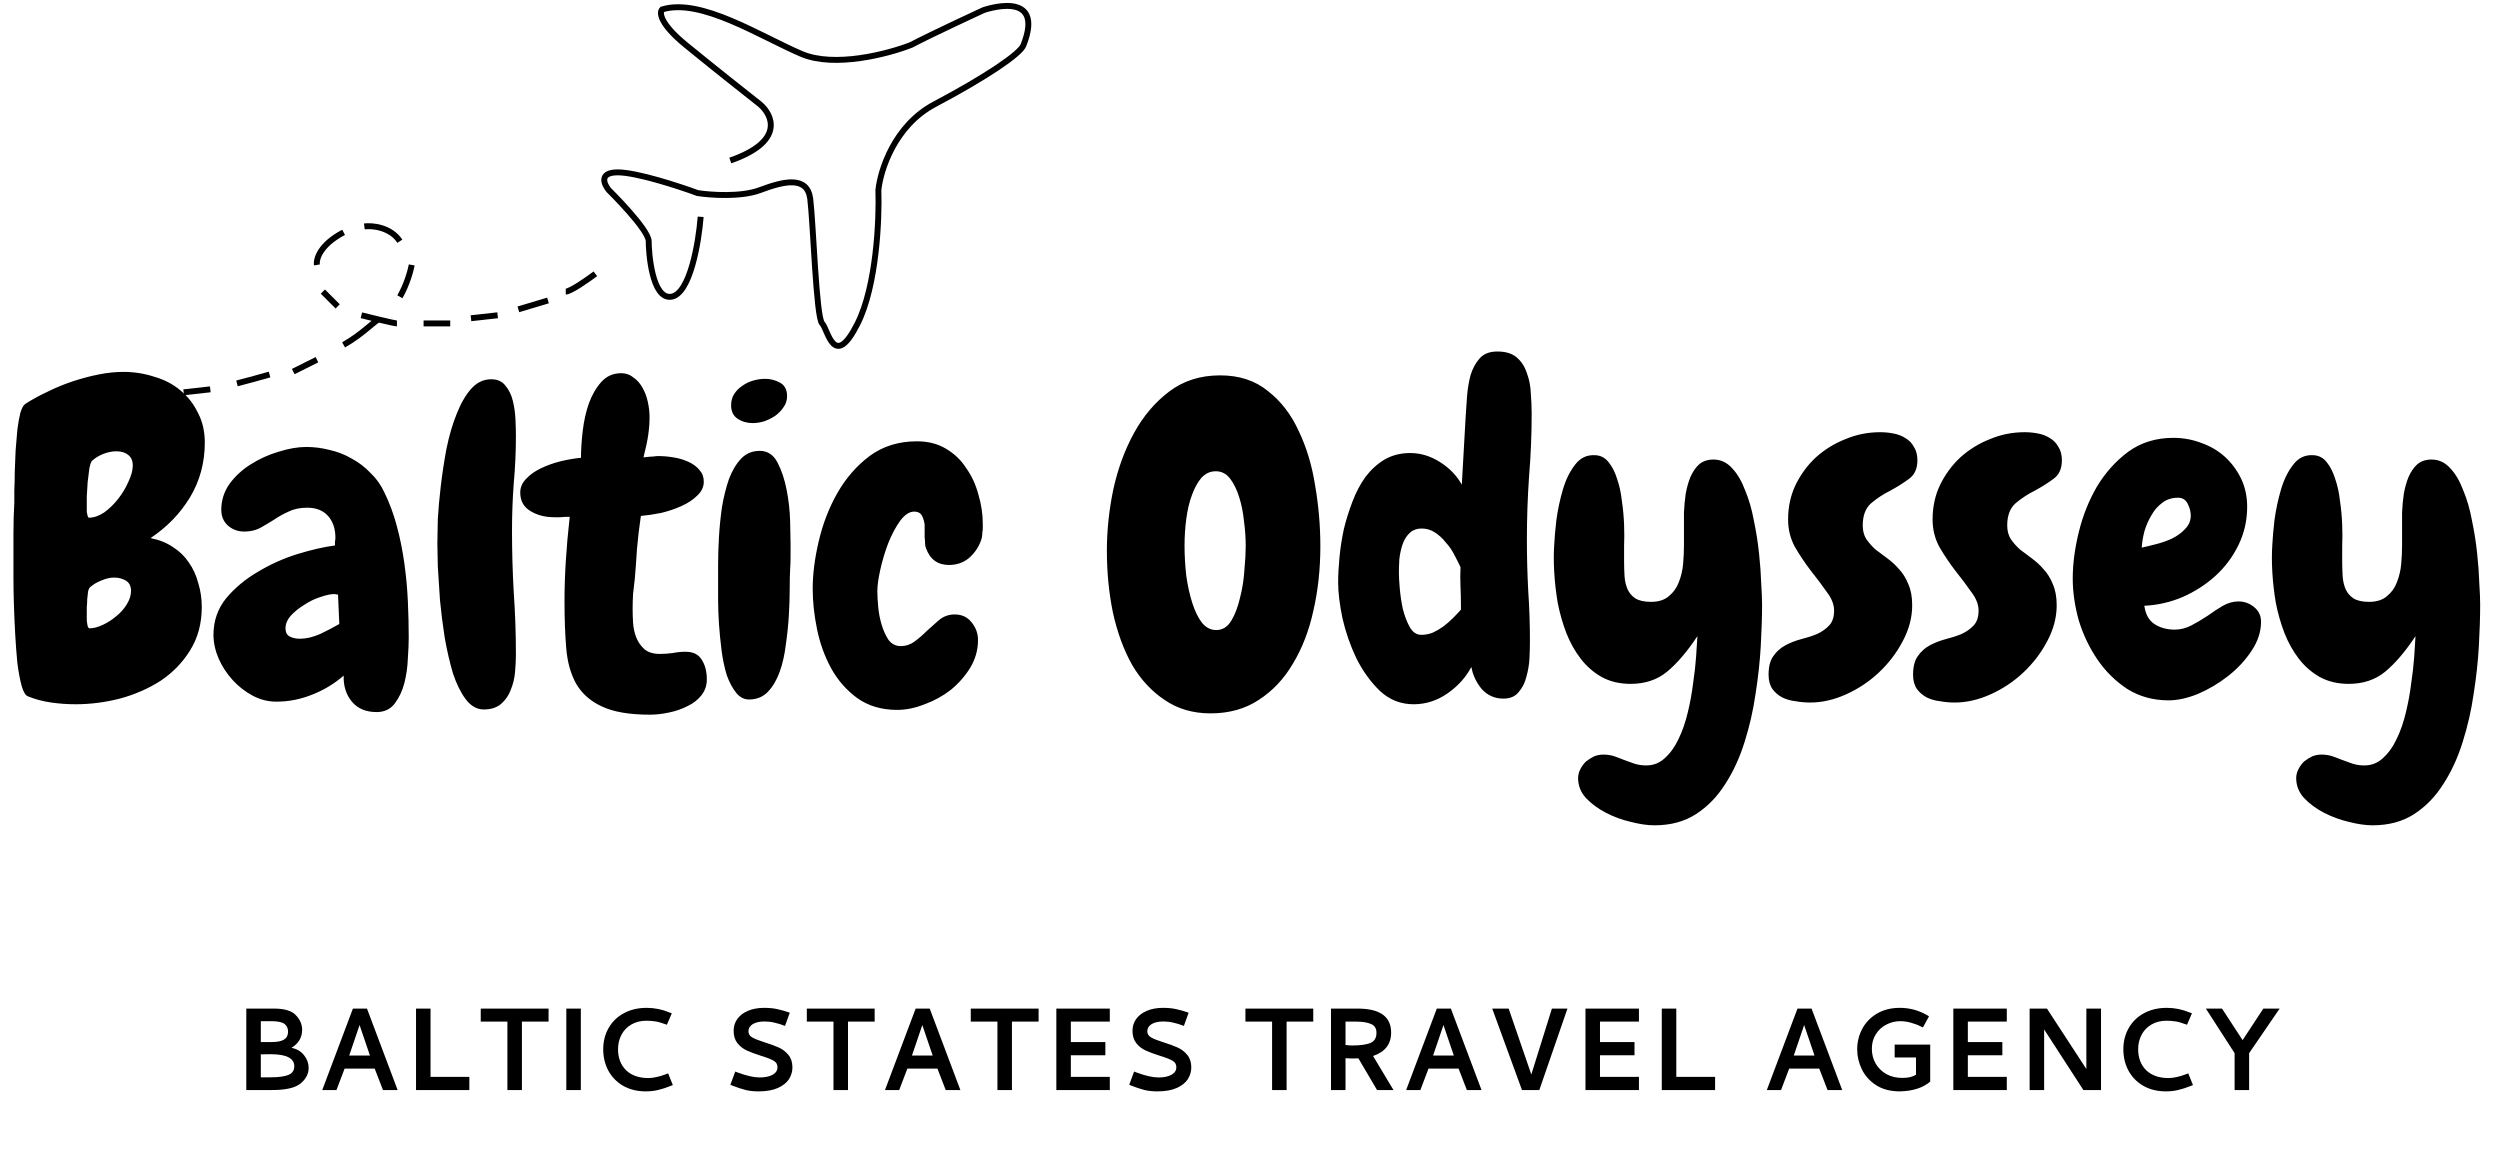
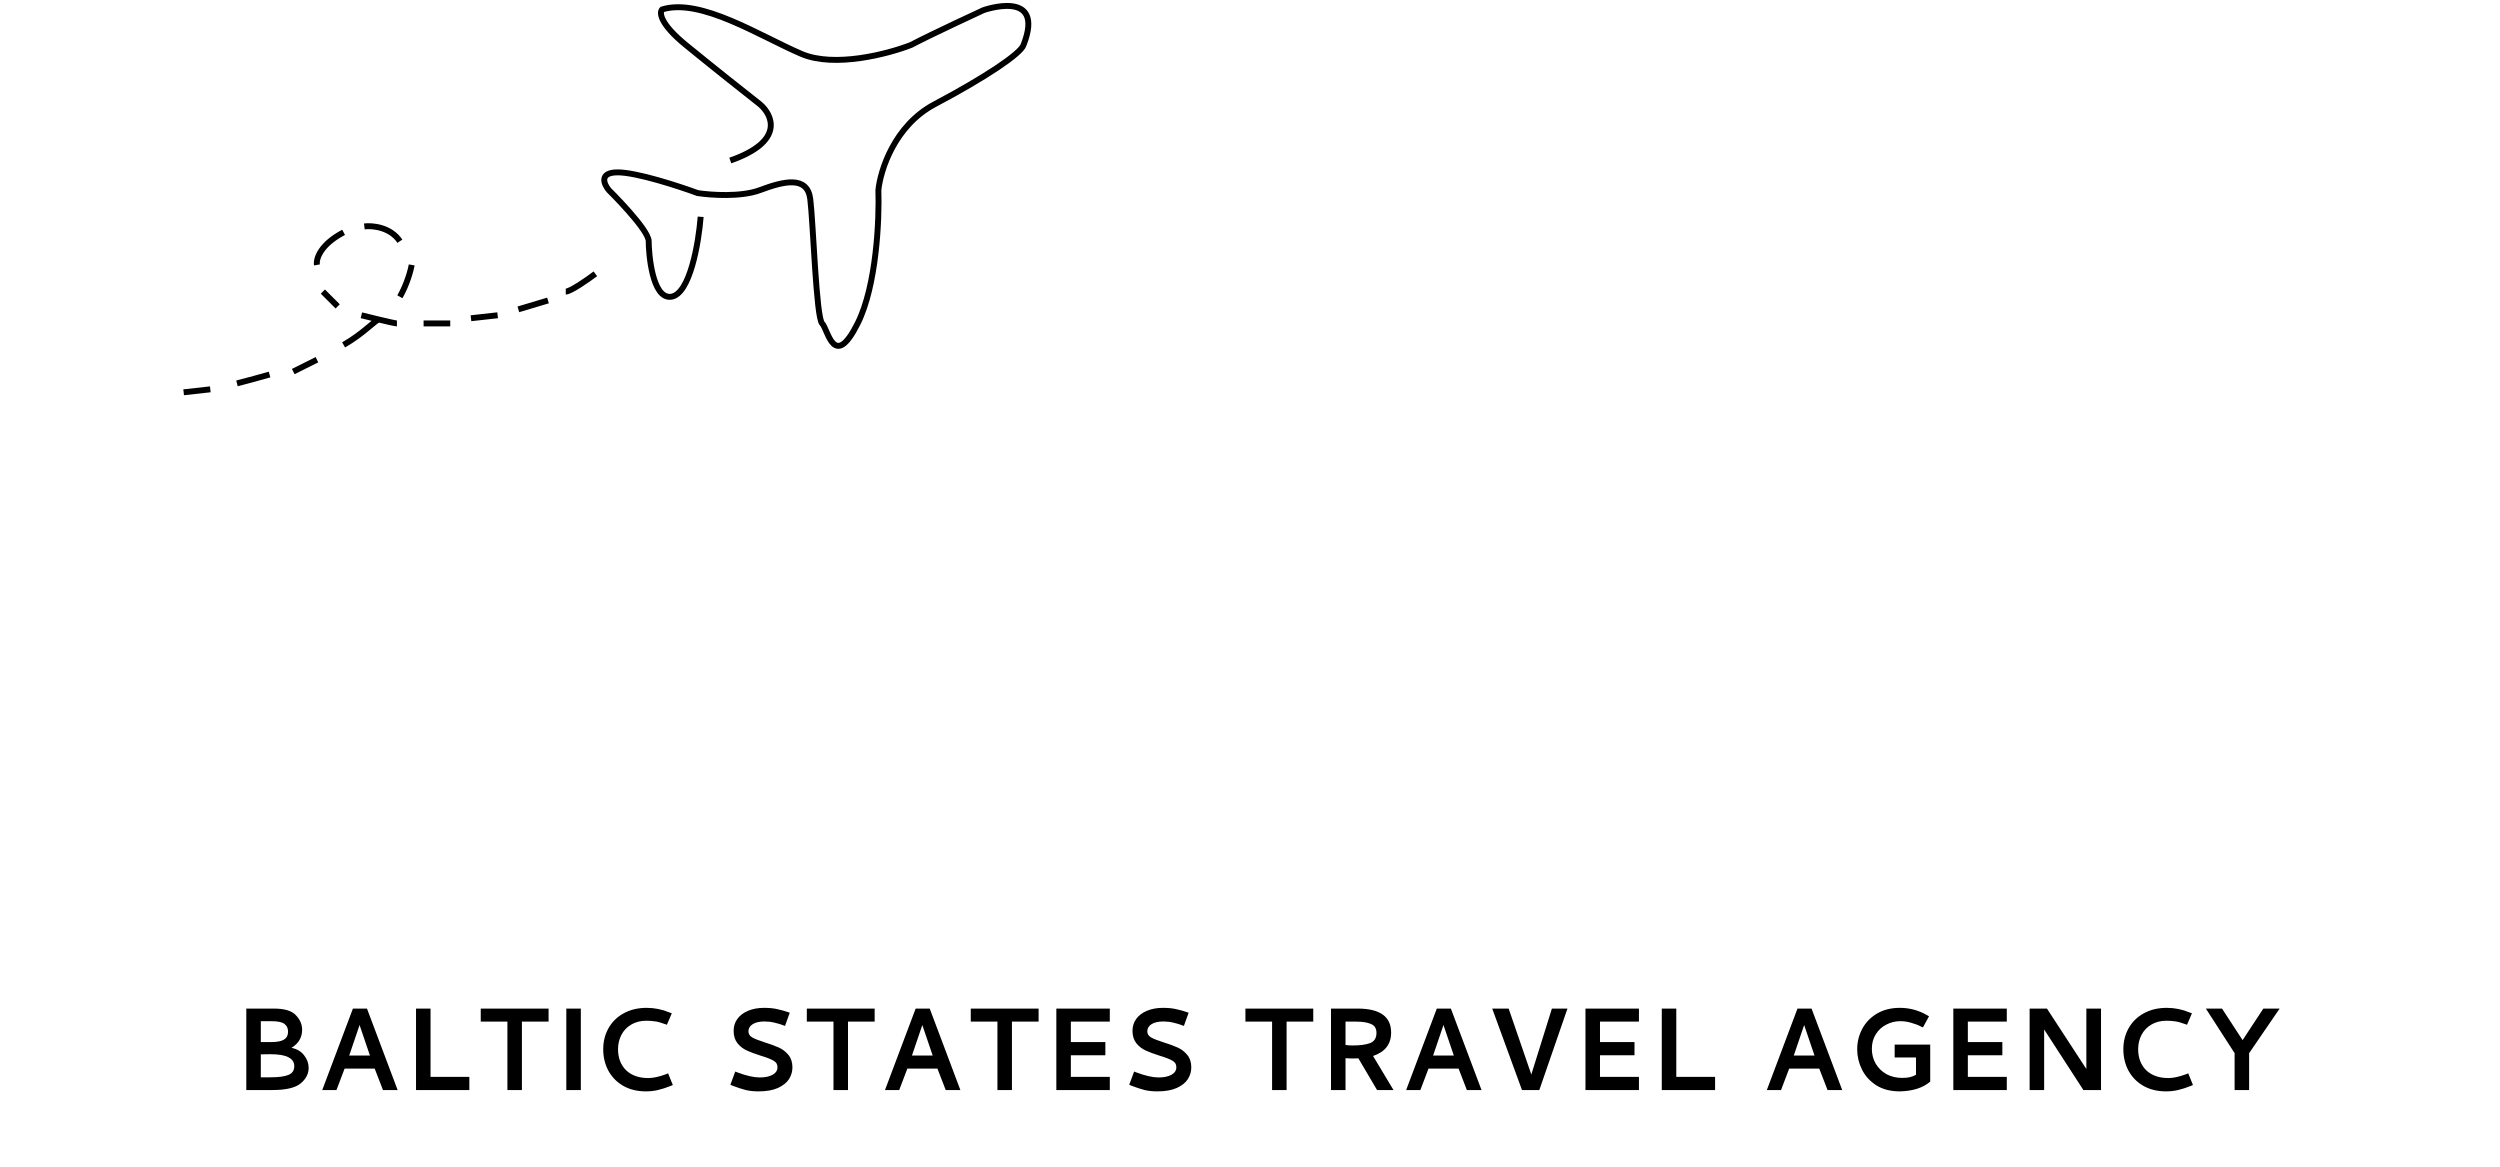
<svg xmlns="http://www.w3.org/2000/svg" width="422" height="197" viewBox="0 0 422 197" fill="none">
-   <path d="M34.57 74.714C34.57 78.083 33.74 81.159 32.08 83.942C30.42 86.677 28.198 88.972 25.415 90.827C26.88 91.12 28.149 91.633 29.224 92.365C30.298 93.049 31.177 93.903 31.86 94.929C32.593 95.954 33.13 97.126 33.472 98.444C33.862 99.714 34.058 101.057 34.058 102.473C34.058 105.256 33.398 107.697 32.08 109.797C30.811 111.848 29.15 113.557 27.1 114.924C25.049 116.242 22.754 117.243 20.215 117.927C17.725 118.562 15.234 118.879 12.744 118.879C11.377 118.879 10.01 118.781 8.643 118.586C7.275 118.391 5.981 118.049 4.761 117.561C4.321 117.414 3.955 116.828 3.662 115.803C3.369 114.729 3.125 113.435 2.93 111.921C2.783 110.407 2.661 108.771 2.563 107.014C2.466 105.256 2.393 103.571 2.344 101.96C2.295 100.349 2.271 98.933 2.271 97.712C2.271 96.491 2.271 95.637 2.271 95.148C2.271 93.439 2.271 91.731 2.271 90.022C2.271 88.264 2.319 86.53 2.417 84.821C2.417 84.382 2.417 83.698 2.417 82.77C2.466 81.843 2.49 80.817 2.49 79.694C2.539 78.522 2.588 77.302 2.637 76.032C2.734 74.763 2.832 73.591 2.93 72.517C3.076 71.394 3.247 70.441 3.442 69.66C3.687 68.879 3.955 68.391 4.248 68.195C5.371 67.463 6.616 66.779 7.983 66.144C9.351 65.461 10.767 64.875 12.231 64.387C13.696 63.898 15.161 63.508 16.626 63.215C18.091 62.922 19.482 62.775 20.801 62.775C22.607 62.775 24.341 63.044 26.001 63.581C27.71 64.069 29.175 64.826 30.395 65.852C31.665 66.877 32.666 68.147 33.398 69.66C34.18 71.125 34.57 72.81 34.57 74.714ZM22.412 78.596C22.412 77.766 22.144 77.155 21.606 76.765C21.118 76.374 20.459 76.179 19.629 76.179C18.945 76.179 18.213 76.325 17.432 76.618C16.699 76.911 16.064 77.302 15.527 77.79C15.381 77.936 15.234 78.352 15.088 79.035C14.99 79.719 14.893 80.5 14.795 81.379C14.746 82.209 14.697 83.015 14.648 83.796C14.648 84.528 14.648 85.017 14.648 85.261C14.648 85.358 14.648 85.529 14.648 85.773C14.648 85.969 14.648 86.189 14.648 86.433C14.697 86.677 14.746 86.897 14.795 87.092C14.844 87.287 14.917 87.385 15.015 87.385C15.845 87.385 16.699 87.092 17.578 86.506C18.457 85.871 19.238 85.114 19.922 84.235C20.654 83.308 21.24 82.331 21.68 81.306C22.168 80.28 22.412 79.377 22.412 78.596ZM22.119 99.763C22.119 98.933 21.826 98.347 21.24 98.005C20.654 97.663 19.995 97.492 19.263 97.492C18.579 97.492 17.847 97.663 17.065 98.005C16.333 98.298 15.723 98.664 15.234 99.103C15.088 99.201 14.966 99.445 14.868 99.836C14.819 100.227 14.771 100.666 14.722 101.154C14.722 101.594 14.697 102.033 14.648 102.473C14.648 102.863 14.648 103.132 14.648 103.278C14.648 103.376 14.648 103.571 14.648 103.864C14.648 104.157 14.648 104.475 14.648 104.816C14.697 105.109 14.746 105.402 14.795 105.695C14.893 105.939 14.99 106.062 15.088 106.062C15.771 106.062 16.528 105.866 17.358 105.476C18.189 105.085 18.945 104.597 19.629 104.011C20.361 103.425 20.947 102.766 21.387 102.033C21.875 101.252 22.119 100.495 22.119 99.763ZM68.994 107.673C68.994 108.552 68.945 109.699 68.848 111.115C68.799 112.531 68.603 113.923 68.262 115.29C67.92 116.608 67.383 117.756 66.65 118.732C65.918 119.709 64.893 120.197 63.574 120.197C61.768 120.197 60.376 119.611 59.399 118.439C58.423 117.268 57.959 115.803 58.008 114.045C56.445 115.412 54.663 116.486 52.661 117.268C50.708 118.049 48.706 118.439 46.655 118.439C45.239 118.439 43.897 118.098 42.627 117.414C41.357 116.73 40.234 115.852 39.258 114.777C38.281 113.703 37.5 112.507 36.914 111.188C36.328 109.821 36.035 108.479 36.035 107.16C36.035 104.816 36.743 102.766 38.159 101.008C39.624 99.25 41.406 97.761 43.506 96.54C45.605 95.27 47.827 94.269 50.171 93.537C52.563 92.805 54.688 92.316 56.543 92.072C56.543 91.828 56.543 91.608 56.543 91.413C56.592 91.218 56.616 90.998 56.616 90.754C56.616 89.24 56.201 88.019 55.371 87.092C54.541 86.164 53.369 85.7 51.855 85.7C50.635 85.7 49.585 85.92 48.706 86.359C47.827 86.75 46.997 87.214 46.216 87.751C45.435 88.239 44.653 88.703 43.872 89.143C43.091 89.533 42.212 89.728 41.235 89.728C40.161 89.728 39.233 89.387 38.452 88.703C37.72 88.019 37.353 87.141 37.353 86.066C37.353 84.455 37.817 82.99 38.745 81.672C39.722 80.353 40.918 79.255 42.334 78.376C43.799 77.448 45.361 76.74 47.022 76.252C48.73 75.715 50.293 75.446 51.709 75.446C53.027 75.446 54.346 75.617 55.664 75.959C56.982 76.252 58.227 76.74 59.399 77.424C60.571 78.059 61.621 78.864 62.549 79.841C63.525 80.769 64.307 81.867 64.893 83.137C65.772 84.943 66.48 86.872 67.017 88.923C67.554 90.925 67.969 93 68.262 95.148C68.555 97.248 68.75 99.372 68.848 101.521C68.945 103.62 68.994 105.671 68.994 107.673ZM57.275 105.329L57.056 100.349C56.958 100.349 56.86 100.349 56.763 100.349C56.665 100.3 56.567 100.275 56.47 100.275C55.835 100.275 55.029 100.446 54.053 100.788C53.125 101.081 52.222 101.521 51.343 102.106C50.464 102.644 49.707 103.254 49.072 103.938C48.486 104.621 48.193 105.329 48.193 106.062C48.193 106.745 48.438 107.209 48.926 107.453C49.414 107.697 49.976 107.819 50.61 107.819C51.685 107.819 52.832 107.551 54.053 107.014C55.273 106.428 56.348 105.866 57.275 105.329ZM87.085 73.615C87.085 76.252 86.963 78.913 86.719 81.599C86.523 84.235 86.426 86.897 86.426 89.582C86.426 93.049 86.523 96.516 86.719 99.982C86.963 103.449 87.085 106.94 87.085 110.456C87.085 111.335 87.036 112.336 86.939 113.459C86.841 114.533 86.597 115.534 86.206 116.462C85.864 117.39 85.327 118.171 84.595 118.806C83.862 119.44 82.886 119.758 81.665 119.758C80.493 119.758 79.468 119.172 78.589 118C77.759 116.877 77.051 115.437 76.465 113.679C75.928 111.872 75.464 109.87 75.073 107.673C74.731 105.476 74.463 103.352 74.268 101.301C74.121 99.201 73.999 97.297 73.901 95.588C73.853 93.83 73.828 92.536 73.828 91.706C73.828 90.778 73.853 89.436 73.901 87.678C73.999 85.92 74.17 84.016 74.414 81.965C74.658 79.914 74.976 77.839 75.366 75.739C75.806 73.591 76.367 71.662 77.051 69.953C77.734 68.195 78.54 66.779 79.468 65.705C80.444 64.582 81.592 64.02 82.91 64.02C83.984 64.02 84.79 64.387 85.327 65.119C85.913 65.803 86.328 66.657 86.572 67.683C86.816 68.659 86.963 69.709 87.012 70.832C87.061 71.906 87.085 72.834 87.085 73.615ZM109.717 120.637C106.25 120.637 103.54 120.173 101.587 119.245C99.683 118.366 98.242 117.097 97.266 115.437C96.338 113.776 95.776 111.774 95.581 109.431C95.386 107.087 95.288 104.475 95.288 101.594C95.288 99.299 95.361 97.004 95.508 94.709C95.654 92.365 95.874 89.875 96.167 87.238C95.483 87.238 94.946 87.263 94.556 87.311C94.165 87.311 93.848 87.311 93.603 87.311C92.041 87.311 90.698 86.97 89.575 86.286C88.403 85.603 87.817 84.553 87.817 83.137C87.817 82.258 88.159 81.477 88.843 80.793C89.478 80.109 90.308 79.523 91.333 79.035C92.358 78.547 93.457 78.156 94.629 77.863C95.85 77.57 96.997 77.375 98.071 77.277C98.071 75.91 98.169 74.397 98.364 72.736C98.56 71.076 98.901 69.538 99.39 68.122C99.927 66.657 100.635 65.436 101.514 64.46C102.393 63.483 103.516 62.995 104.883 62.995C105.664 62.995 106.348 63.239 106.934 63.727C107.568 64.167 108.081 64.753 108.472 65.485C108.862 66.169 109.155 66.95 109.351 67.829C109.546 68.708 109.644 69.562 109.644 70.393C109.644 71.369 109.57 72.37 109.424 73.395C109.277 74.421 109.009 75.69 108.618 77.204C109.448 77.106 110.01 77.058 110.303 77.058C110.596 77.009 110.864 76.984 111.108 76.984C111.938 76.984 112.793 77.058 113.672 77.204C114.6 77.351 115.43 77.595 116.162 77.936C116.943 78.278 117.578 78.742 118.066 79.328C118.555 79.865 118.799 80.524 118.799 81.306C118.799 82.185 118.433 82.966 117.7 83.649C117.017 84.333 116.138 84.919 115.063 85.407C113.989 85.895 112.842 86.286 111.621 86.579C110.4 86.823 109.253 86.994 108.179 87.092C107.886 89.094 107.666 90.949 107.52 92.658C107.422 94.318 107.3 96.003 107.153 97.712C107.056 98.542 106.958 99.397 106.86 100.275C106.812 101.105 106.787 101.96 106.787 102.839C106.787 103.474 106.812 104.23 106.86 105.109C106.909 105.939 107.08 106.745 107.373 107.526C107.666 108.308 108.13 108.991 108.765 109.577C109.399 110.114 110.278 110.383 111.401 110.383C112.085 110.383 112.793 110.334 113.525 110.236C114.258 110.09 114.99 110.017 115.723 110.017C116.992 110.017 117.896 110.456 118.433 111.335C119.019 112.214 119.312 113.337 119.312 114.704C119.312 115.729 118.994 116.633 118.359 117.414C117.773 118.146 117.017 118.732 116.089 119.172C115.161 119.66 114.111 120.026 112.939 120.271C111.816 120.515 110.742 120.637 109.717 120.637ZM132.861 66.877C132.861 67.561 132.666 68.171 132.275 68.708C131.934 69.245 131.47 69.733 130.884 70.173C130.298 70.564 129.663 70.881 128.979 71.125C128.296 71.32 127.661 71.418 127.075 71.418C126.099 71.418 125.244 71.174 124.512 70.686C123.779 70.197 123.413 69.44 123.413 68.415C123.413 67.683 123.584 67.048 123.926 66.511C124.316 65.925 124.78 65.461 125.317 65.119C125.854 64.728 126.465 64.436 127.148 64.24C127.832 64.045 128.491 63.947 129.126 63.947C130.054 63.947 130.908 64.167 131.689 64.606C132.471 65.046 132.861 65.803 132.861 66.877ZM133.447 91.779C133.447 92.463 133.447 93.195 133.447 93.977C133.447 94.709 133.423 95.417 133.374 96.101C133.325 96.931 133.301 98.054 133.301 99.47C133.301 100.837 133.252 102.326 133.154 103.938C133.057 105.549 132.886 107.185 132.642 108.845C132.446 110.505 132.104 112.019 131.616 113.386C131.128 114.753 130.469 115.876 129.639 116.755C128.857 117.585 127.856 118.024 126.636 118.073C125.708 118.122 124.927 117.756 124.292 116.975C123.657 116.193 123.12 115.192 122.681 113.972C122.29 112.702 121.997 111.311 121.802 109.797C121.606 108.234 121.46 106.745 121.362 105.329C121.265 103.864 121.216 102.521 121.216 101.301C121.216 100.08 121.216 99.177 121.216 98.591C121.216 97.81 121.216 96.711 121.216 95.295C121.216 93.83 121.265 92.268 121.362 90.607C121.46 88.947 121.631 87.263 121.875 85.554C122.168 83.845 122.559 82.282 123.047 80.866C123.584 79.45 124.268 78.303 125.098 77.424C125.928 76.545 126.978 76.106 128.247 76.106C129.565 76.106 130.566 76.765 131.25 78.083C131.934 79.401 132.446 80.939 132.788 82.697C133.13 84.455 133.325 86.213 133.374 87.971C133.423 89.68 133.447 90.949 133.447 91.779ZM165.82 89.875C165.82 90.119 165.796 90.388 165.747 90.681C165.698 90.925 165.625 91.169 165.527 91.413C165.088 92.536 164.404 93.488 163.477 94.269C162.549 95.002 161.45 95.368 160.181 95.368C158.276 95.368 156.982 94.416 156.299 92.512C156.201 92.268 156.152 91.999 156.152 91.706C156.152 91.364 156.128 91.022 156.079 90.681V88.557C155.981 87.873 155.811 87.336 155.566 86.945C155.322 86.555 154.907 86.359 154.321 86.359C153.491 86.359 152.686 86.897 151.904 87.971C151.172 88.996 150.513 90.241 149.927 91.706C149.39 93.122 148.95 94.587 148.608 96.101C148.267 97.614 148.096 98.835 148.096 99.763C148.096 100.495 148.145 101.398 148.242 102.473C148.34 103.498 148.535 104.499 148.828 105.476C149.121 106.452 149.512 107.307 150 108.039C150.537 108.723 151.221 109.064 152.051 109.064C152.881 109.064 153.638 108.82 154.321 108.332C155.054 107.795 155.762 107.185 156.445 106.501C157.08 105.915 157.764 105.305 158.496 104.67C159.277 104.035 160.156 103.718 161.133 103.718C162.354 103.718 163.306 104.157 163.989 105.036C164.722 105.915 165.088 106.916 165.088 108.039C165.088 109.699 164.648 111.262 163.77 112.727C162.891 114.143 161.792 115.388 160.474 116.462C159.155 117.487 157.69 118.293 156.079 118.879C154.468 119.514 152.93 119.831 151.465 119.831C148.828 119.831 146.582 119.172 144.727 117.854C142.92 116.535 141.455 114.875 140.332 112.873C139.209 110.822 138.403 108.601 137.915 106.208C137.427 103.815 137.183 101.545 137.183 99.397C137.183 96.906 137.524 94.221 138.208 91.34C138.892 88.41 139.941 85.7 141.357 83.21C142.773 80.72 144.58 78.644 146.777 76.984C149.023 75.324 151.685 74.494 154.761 74.494C156.665 74.494 158.301 74.909 159.668 75.739C161.084 76.569 162.231 77.668 163.11 79.035C164.038 80.353 164.722 81.843 165.161 83.503C165.649 85.163 165.894 86.799 165.894 88.41C165.894 88.654 165.894 88.898 165.894 89.143C165.894 89.387 165.869 89.631 165.82 89.875ZM204.346 120.417C201.367 120.417 198.779 119.66 196.582 118.146C194.385 116.682 192.554 114.704 191.089 112.214C189.673 109.675 188.599 106.745 187.866 103.425C187.183 100.104 186.841 96.613 186.841 92.951C186.841 89.533 187.207 86.066 187.939 82.551C188.721 79.035 189.893 75.861 191.455 73.029C193.018 70.197 194.995 67.878 197.388 66.071C199.78 64.265 202.637 63.361 205.957 63.361C209.18 63.361 211.865 64.24 214.014 65.998C216.211 67.707 217.944 69.953 219.214 72.736C220.532 75.471 221.46 78.547 221.997 81.965C222.583 85.383 222.876 88.801 222.876 92.219C222.876 96.027 222.485 99.641 221.704 103.059C220.972 106.428 219.824 109.406 218.262 111.994C216.748 114.582 214.819 116.633 212.476 118.146C210.181 119.66 207.471 120.417 204.346 120.417ZM205.225 79.548C204.297 79.548 203.491 79.914 202.808 80.647C202.173 81.379 201.636 82.356 201.196 83.576C200.757 84.748 200.439 86.091 200.244 87.605C200.049 89.069 199.951 90.559 199.951 92.072C199.951 93.781 200.049 95.49 200.244 97.199C200.488 98.908 200.83 100.446 201.27 101.813C201.709 103.181 202.246 104.279 202.881 105.109C203.564 105.939 204.37 106.354 205.298 106.354C206.372 106.354 207.227 105.817 207.861 104.743C208.496 103.669 208.984 102.375 209.326 100.861C209.717 99.348 209.961 97.785 210.059 96.174C210.205 94.562 210.278 93.22 210.278 92.145C210.278 90.827 210.181 89.436 209.985 87.971C209.839 86.506 209.57 85.163 209.18 83.942C208.789 82.673 208.276 81.623 207.642 80.793C207.007 79.963 206.201 79.548 205.225 79.548ZM258.545 69.807C258.545 73.371 258.398 76.911 258.105 80.427C257.861 83.942 257.739 87.482 257.739 91.047C257.739 93.928 257.812 96.784 257.959 99.616C258.154 102.448 258.252 105.305 258.252 108.186C258.252 108.967 258.228 109.919 258.179 111.042C258.13 112.116 257.959 113.166 257.666 114.191C257.422 115.217 256.982 116.096 256.348 116.828C255.762 117.561 254.907 117.927 253.784 117.927C252.319 117.927 251.099 117.39 250.122 116.315C249.194 115.192 248.608 113.947 248.364 112.58C247.437 114.338 246.094 115.827 244.336 117.048C242.578 118.269 240.674 118.879 238.623 118.879C236.426 118.879 234.521 118.122 232.91 116.608C231.348 115.095 230.029 113.264 228.955 111.115C227.93 108.967 227.148 106.721 226.611 104.377C226.123 102.033 225.879 100.007 225.879 98.298C225.879 97.077 225.952 95.686 226.099 94.123C226.245 92.561 226.489 90.974 226.831 89.362C227.222 87.751 227.71 86.189 228.296 84.675C228.882 83.112 229.614 81.721 230.493 80.5C231.421 79.279 232.495 78.303 233.716 77.57C234.985 76.838 236.426 76.472 238.037 76.472C239.795 76.472 241.479 76.984 243.091 78.01C244.702 79.035 245.923 80.305 246.753 81.818L247.412 70.173C247.461 69.245 247.534 68.171 247.632 66.95C247.729 65.681 247.925 64.484 248.218 63.361C248.56 62.238 249.072 61.286 249.756 60.505C250.439 59.724 251.44 59.333 252.759 59.333C254.175 59.333 255.273 59.675 256.055 60.358C256.836 61.042 257.397 61.921 257.739 62.995C258.13 64.02 258.35 65.144 258.398 66.364C258.496 67.585 258.545 68.732 258.545 69.807ZM246.606 102.326C246.606 101.203 246.582 100.104 246.533 99.03C246.484 97.956 246.484 96.857 246.533 95.734C246.24 95.1 245.898 94.416 245.508 93.684C245.117 92.902 244.629 92.194 244.043 91.56C243.506 90.876 242.896 90.314 242.212 89.875C241.528 89.436 240.796 89.216 240.015 89.216C239.136 89.216 238.428 89.484 237.891 90.022C237.354 90.559 236.963 91.218 236.719 91.999C236.475 92.731 236.304 93.537 236.206 94.416C236.157 95.295 236.133 96.052 236.133 96.686C236.133 97.272 236.182 98.151 236.279 99.323C236.377 100.446 236.548 101.594 236.792 102.766C237.085 103.938 237.476 104.963 237.964 105.842C238.452 106.721 239.111 107.16 239.941 107.16C240.576 107.16 241.211 107.038 241.846 106.794C242.48 106.501 243.066 106.159 243.604 105.769C244.189 105.329 244.727 104.865 245.215 104.377C245.752 103.84 246.216 103.352 246.606 102.912V102.326ZM279.272 139.313C278.101 139.313 276.758 139.118 275.244 138.728C273.779 138.386 272.388 137.873 271.069 137.189C269.751 136.506 268.628 135.676 267.7 134.699C266.821 133.723 266.382 132.6 266.382 131.33C266.382 130.842 266.504 130.354 266.748 129.865C266.992 129.377 267.31 128.938 267.7 128.547C268.14 128.205 268.604 127.912 269.092 127.668C269.58 127.473 270.093 127.375 270.63 127.375C271.216 127.375 271.777 127.448 272.314 127.595C272.9 127.79 273.486 128.01 274.072 128.254C274.707 128.498 275.317 128.718 275.903 128.913C276.538 129.108 277.197 129.206 277.881 129.206C279.102 129.206 280.151 128.791 281.03 127.961C281.958 127.131 282.739 126.032 283.374 124.665C284.009 123.347 284.521 121.857 284.912 120.197C285.303 118.586 285.596 116.975 285.791 115.363C286.035 113.752 286.206 112.238 286.304 110.822C286.401 109.406 286.475 108.259 286.523 107.38C284.814 109.968 283.105 111.97 281.396 113.386C279.736 114.753 277.686 115.437 275.244 115.437C273.389 115.437 271.753 115.046 270.337 114.265C268.97 113.483 267.798 112.458 266.821 111.188C265.845 109.919 265.039 108.479 264.404 106.867C263.77 105.207 263.281 103.498 262.939 101.74C262.646 99.982 262.451 98.273 262.354 96.613C262.256 94.904 262.256 93.342 262.354 91.926C262.402 90.852 262.524 89.46 262.72 87.751C262.964 85.993 263.33 84.284 263.818 82.624C264.307 80.964 264.99 79.572 265.869 78.449C266.748 77.277 267.896 76.74 269.312 76.838C270.239 76.887 270.996 77.302 271.582 78.083C272.168 78.815 272.632 79.743 272.974 80.866C273.364 81.989 273.633 83.234 273.779 84.602C273.975 85.92 274.097 87.238 274.146 88.557C274.194 89.875 274.194 91.096 274.146 92.219C274.146 93.293 274.146 94.123 274.146 94.709C274.146 95.539 274.17 96.369 274.219 97.199C274.268 98.029 274.438 98.786 274.731 99.47C275.024 100.104 275.464 100.617 276.05 101.008C276.685 101.398 277.563 101.594 278.687 101.594C279.956 101.594 280.957 101.276 281.689 100.642C282.471 100.007 283.032 99.226 283.374 98.298C283.765 97.321 284.009 96.296 284.106 95.222C284.204 94.099 284.253 93.049 284.253 92.072C284.253 91.389 284.253 90.559 284.253 89.582C284.253 88.606 284.253 87.58 284.253 86.506C284.302 85.432 284.399 84.382 284.546 83.356C284.741 82.282 285.01 81.33 285.352 80.5C285.742 79.621 286.23 78.913 286.816 78.376C287.451 77.839 288.257 77.57 289.233 77.57C290.454 77.57 291.504 78.059 292.383 79.035C293.262 79.963 293.994 81.208 294.58 82.77C295.215 84.284 295.703 85.969 296.045 87.824C296.436 89.68 296.729 91.535 296.924 93.391C297.119 95.197 297.241 96.882 297.29 98.444C297.388 99.958 297.437 101.154 297.437 102.033C297.437 104.084 297.363 106.428 297.217 109.064C297.07 111.652 296.777 114.338 296.338 117.121C295.947 119.855 295.337 122.541 294.507 125.178C293.677 127.863 292.578 130.256 291.211 132.355C289.893 134.455 288.257 136.14 286.304 137.409C284.351 138.679 282.007 139.313 279.272 139.313ZM323.657 77.717C323.657 79.133 323.169 80.183 322.192 80.866C321.265 81.55 320.215 82.209 319.043 82.844C317.871 83.43 316.797 84.138 315.82 84.968C314.893 85.798 314.429 87.043 314.429 88.703C314.429 89.582 314.624 90.339 315.015 90.974C315.454 91.608 315.967 92.194 316.553 92.731C317.188 93.22 317.871 93.732 318.604 94.269C319.336 94.807 319.995 95.417 320.581 96.101C321.216 96.784 321.729 97.614 322.119 98.591C322.559 99.567 322.778 100.764 322.778 102.18C322.778 104.23 322.241 106.257 321.167 108.259C320.142 110.212 318.799 111.97 317.139 113.532C315.527 115.046 313.696 116.267 311.646 117.194C309.595 118.122 307.568 118.586 305.566 118.586C304.736 118.586 303.906 118.513 303.076 118.366C302.246 118.269 301.489 118.049 300.806 117.707C300.171 117.365 299.634 116.901 299.194 116.315C298.755 115.681 298.535 114.875 298.535 113.898C298.535 112.531 298.804 111.481 299.341 110.749C299.878 109.968 300.562 109.357 301.392 108.918C302.222 108.479 303.101 108.137 304.028 107.893C305.005 107.648 305.908 107.355 306.738 107.014C307.568 106.623 308.252 106.135 308.789 105.549C309.326 104.963 309.595 104.133 309.595 103.059C309.595 102.033 309.18 100.983 308.35 99.909C307.568 98.786 306.689 97.614 305.713 96.394C304.736 95.124 303.833 93.781 303.003 92.365C302.222 90.949 301.831 89.387 301.831 87.678C301.831 85.578 302.246 83.649 303.076 81.892C303.955 80.085 305.103 78.522 306.519 77.204C307.983 75.886 309.644 74.86 311.499 74.128C313.354 73.347 315.308 72.956 317.358 72.956C318.14 72.956 318.896 73.029 319.629 73.176C320.41 73.322 321.094 73.591 321.68 73.981C322.266 74.323 322.729 74.811 323.071 75.446C323.462 76.032 323.657 76.789 323.657 77.717ZM348.047 77.717C348.047 79.133 347.559 80.183 346.582 80.866C345.654 81.55 344.604 82.209 343.433 82.844C342.261 83.43 341.187 84.138 340.21 84.968C339.282 85.798 338.818 87.043 338.818 88.703C338.818 89.582 339.014 90.339 339.404 90.974C339.844 91.608 340.356 92.194 340.942 92.731C341.577 93.22 342.261 93.732 342.993 94.269C343.726 94.807 344.385 95.417 344.971 96.101C345.605 96.784 346.118 97.614 346.509 98.591C346.948 99.567 347.168 100.764 347.168 102.18C347.168 104.23 346.631 106.257 345.557 108.259C344.531 110.212 343.188 111.97 341.528 113.532C339.917 115.046 338.086 116.267 336.035 117.194C333.984 118.122 331.958 118.586 329.956 118.586C329.126 118.586 328.296 118.513 327.466 118.366C326.636 118.269 325.879 118.049 325.195 117.707C324.561 117.365 324.023 116.901 323.584 116.315C323.145 115.681 322.925 114.875 322.925 113.898C322.925 112.531 323.193 111.481 323.73 110.749C324.268 109.968 324.951 109.357 325.781 108.918C326.611 108.479 327.49 108.137 328.418 107.893C329.395 107.648 330.298 107.355 331.128 107.014C331.958 106.623 332.642 106.135 333.179 105.549C333.716 104.963 333.984 104.133 333.984 103.059C333.984 102.033 333.569 100.983 332.739 99.909C331.958 98.786 331.079 97.614 330.103 96.394C329.126 95.124 328.223 93.781 327.393 92.365C326.611 90.949 326.221 89.387 326.221 87.678C326.221 85.578 326.636 83.649 327.466 81.892C328.345 80.085 329.492 78.522 330.908 77.204C332.373 75.886 334.033 74.86 335.889 74.128C337.744 73.347 339.697 72.956 341.748 72.956C342.529 72.956 343.286 73.029 344.019 73.176C344.8 73.322 345.483 73.591 346.069 73.981C346.655 74.323 347.119 74.811 347.461 75.446C347.852 76.032 348.047 76.789 348.047 77.717ZM381.665 104.963C381.665 106.623 381.128 108.259 380.054 109.87C379.028 111.433 377.71 112.849 376.099 114.118C374.536 115.339 372.852 116.34 371.045 117.121C369.238 117.854 367.578 118.22 366.064 118.22C363.477 118.22 361.157 117.585 359.106 116.315C357.104 114.997 355.42 113.337 354.053 111.335C352.686 109.333 351.636 107.136 350.903 104.743C350.22 102.302 349.878 99.934 349.878 97.639C349.878 95.197 350.22 92.585 350.903 89.802C351.587 87.019 352.612 84.455 353.979 82.111C355.396 79.768 357.153 77.814 359.253 76.252C361.401 74.689 363.94 73.908 366.87 73.908C368.53 73.908 370.117 74.201 371.631 74.787C373.145 75.324 374.463 76.106 375.586 77.131C376.709 78.156 377.612 79.377 378.296 80.793C378.979 82.209 379.321 83.796 379.321 85.554C379.321 87.849 378.833 89.997 377.856 91.999C376.88 94.001 375.586 95.734 373.975 97.199C372.363 98.664 370.508 99.86 368.408 100.788C366.309 101.667 364.16 102.155 361.963 102.253C362.158 103.669 362.72 104.694 363.647 105.329C364.624 105.964 365.771 106.281 367.09 106.281C368.066 106.281 369.019 106.037 369.946 105.549C370.874 105.061 371.777 104.523 372.656 103.938C373.535 103.303 374.39 102.741 375.22 102.253C376.099 101.765 376.978 101.521 377.856 101.521C378.833 101.521 379.712 101.838 380.493 102.473C381.274 103.107 381.665 103.938 381.665 104.963ZM369.8 87.019C369.8 86.384 369.629 85.725 369.287 85.041C368.945 84.357 368.408 84.016 367.676 84.016C366.602 84.016 365.698 84.309 364.966 84.894C364.233 85.432 363.623 86.14 363.135 87.019C362.646 87.849 362.256 88.752 361.963 89.728C361.719 90.705 361.572 91.608 361.523 92.439C362.207 92.292 363.013 92.097 363.94 91.853C364.917 91.608 365.82 91.291 366.65 90.9C367.529 90.461 368.262 89.924 368.848 89.289C369.482 88.654 369.8 87.897 369.8 87.019ZM400.488 139.313C399.316 139.313 397.974 139.118 396.46 138.728C394.995 138.386 393.604 137.873 392.285 137.189C390.967 136.506 389.844 135.676 388.916 134.699C388.037 133.723 387.598 132.6 387.598 131.33C387.598 130.842 387.72 130.354 387.964 129.865C388.208 129.377 388.525 128.938 388.916 128.547C389.355 128.205 389.819 127.912 390.308 127.668C390.796 127.473 391.309 127.375 391.846 127.375C392.432 127.375 392.993 127.448 393.53 127.595C394.116 127.79 394.702 128.01 395.288 128.254C395.923 128.498 396.533 128.718 397.119 128.913C397.754 129.108 398.413 129.206 399.097 129.206C400.317 129.206 401.367 128.791 402.246 127.961C403.174 127.131 403.955 126.032 404.59 124.665C405.225 123.347 405.737 121.857 406.128 120.197C406.519 118.586 406.812 116.975 407.007 115.363C407.251 113.752 407.422 112.238 407.52 110.822C407.617 109.406 407.69 108.259 407.739 107.38C406.03 109.968 404.321 111.97 402.612 113.386C400.952 114.753 398.901 115.437 396.46 115.437C394.604 115.437 392.969 115.046 391.553 114.265C390.186 113.483 389.014 112.458 388.037 111.188C387.061 109.919 386.255 108.479 385.62 106.867C384.985 105.207 384.497 103.498 384.155 101.74C383.862 99.982 383.667 98.273 383.569 96.613C383.472 94.904 383.472 93.342 383.569 91.926C383.618 90.852 383.74 89.46 383.936 87.751C384.18 85.993 384.546 84.284 385.034 82.624C385.522 80.964 386.206 79.572 387.085 78.449C387.964 77.277 389.111 76.74 390.527 76.838C391.455 76.887 392.212 77.302 392.798 78.083C393.384 78.815 393.848 79.743 394.189 80.866C394.58 81.989 394.849 83.234 394.995 84.602C395.19 85.92 395.312 87.238 395.361 88.557C395.41 89.875 395.41 91.096 395.361 92.219C395.361 93.293 395.361 94.123 395.361 94.709C395.361 95.539 395.386 96.369 395.435 97.199C395.483 98.029 395.654 98.786 395.947 99.47C396.24 100.104 396.68 100.617 397.266 101.008C397.9 101.398 398.779 101.594 399.902 101.594C401.172 101.594 402.173 101.276 402.905 100.642C403.687 100.007 404.248 99.226 404.59 98.298C404.98 97.321 405.225 96.296 405.322 95.222C405.42 94.099 405.469 93.049 405.469 92.072C405.469 91.389 405.469 90.559 405.469 89.582C405.469 88.606 405.469 87.58 405.469 86.506C405.518 85.432 405.615 84.382 405.762 83.356C405.957 82.282 406.226 81.33 406.567 80.5C406.958 79.621 407.446 78.913 408.032 78.376C408.667 77.839 409.473 77.57 410.449 77.57C411.67 77.57 412.72 78.059 413.599 79.035C414.478 79.963 415.21 81.208 415.796 82.77C416.431 84.284 416.919 85.969 417.261 87.824C417.651 89.68 417.944 91.535 418.14 93.391C418.335 95.197 418.457 96.882 418.506 98.444C418.604 99.958 418.652 101.154 418.652 102.033C418.652 104.084 418.579 106.428 418.433 109.064C418.286 111.652 417.993 114.338 417.554 117.121C417.163 119.855 416.553 122.541 415.723 125.178C414.893 127.863 413.794 130.256 412.427 132.355C411.108 134.455 409.473 136.14 407.52 137.409C405.566 138.679 403.223 139.313 400.488 139.313Z" fill="black" />
  <path d="M41.575 184V170.25H46.25C48.033 170.25 49.267 170.625 49.95 171.375C50.65 172.108 51 172.925 51 173.825C51 175.125 50.4 176.142 49.2 176.875C50.117 177.058 50.825 177.475 51.325 178.125C51.842 178.775 52.1 179.483 52.1 180.25C52.1 181.267 51.642 182.15 50.725 182.9C49.825 183.633 48.225 184 45.925 184H41.575ZM48 172.825C47.583 172.525 46.85 172.375 45.8 172.375H44.025V175.9H45.8C46.8 175.9 47.517 175.758 47.95 175.475C48.4 175.192 48.625 174.75 48.625 174.15C48.625 173.567 48.417 173.125 48 172.825ZM48.7 178.475C48.067 178.125 47.042 177.95 45.625 177.95L44.025 177.975V181.85H45.625C47.008 181.85 48.025 181.717 48.675 181.45C49.342 181.183 49.675 180.692 49.675 179.975C49.675 179.308 49.35 178.808 48.7 178.475ZM54.396 184L59.571 170.25H61.946L67.121 184H64.646L63.246 180.375H58.171L56.796 184H54.396ZM58.946 178.175H62.446L60.696 173.025L58.946 178.175ZM70.225 184V170.25H72.675V181.775H79.225V184H70.225ZM81.149 172.45V170.25H92.599V172.45H88.099V184H85.649V172.45H81.149ZM95.594 184V170.25H98.044V184H95.594ZM105.274 171.05C106.391 170.433 107.683 170.125 109.149 170.125C110.483 170.125 111.766 170.383 112.999 170.9L113.399 171.05L112.574 172.975L112.199 172.85C111.533 172.6 110.974 172.45 110.524 172.4C110.074 172.333 109.599 172.3 109.099 172.3C108.133 172.3 107.283 172.517 106.549 172.95C105.833 173.367 105.283 173.942 104.899 174.675C104.516 175.408 104.324 176.217 104.324 177.1C104.324 178.567 104.774 179.75 105.674 180.65C106.591 181.533 107.849 181.975 109.449 181.975C110.266 181.975 111.258 181.758 112.424 181.325L112.774 181.175L113.574 183.15L113.224 183.3C112.424 183.617 111.699 183.85 111.049 184C110.399 184.15 109.724 184.225 109.024 184.225C107.558 184.225 106.274 183.908 105.174 183.275C104.091 182.642 103.258 181.783 102.674 180.7C102.108 179.617 101.824 178.425 101.824 177.125C101.824 175.792 102.124 174.6 102.724 173.55C103.324 172.483 104.174 171.65 105.274 171.05ZM130.737 172.625C130.203 172.492 129.645 172.425 129.062 172.425C128.212 172.425 127.545 172.575 127.062 172.875C126.578 173.175 126.337 173.583 126.337 174.1C126.337 174.533 126.553 174.875 126.987 175.125C127.437 175.375 128.137 175.65 129.087 175.95C130.053 176.25 130.845 176.542 131.462 176.825C132.095 177.108 132.637 177.525 133.087 178.075C133.537 178.625 133.762 179.325 133.762 180.175C133.762 180.875 133.57 181.533 133.187 182.15C132.803 182.75 132.178 183.25 131.312 183.65C130.462 184.033 129.37 184.225 128.037 184.225C127.253 184.225 126.537 184.15 125.887 184C125.237 183.833 124.478 183.583 123.612 183.25L123.287 183.1L124.112 180.875L124.487 181.025C126.003 181.592 127.253 181.875 128.237 181.875C129.137 181.875 129.862 181.725 130.412 181.425C130.962 181.108 131.237 180.692 131.237 180.175C131.253 179.675 131.037 179.3 130.587 179.05C130.137 178.783 129.412 178.5 128.412 178.2C127.462 177.9 126.678 177.608 126.062 177.325C125.445 177.042 124.92 176.633 124.487 176.1C124.053 175.55 123.837 174.85 123.837 174C123.837 173.25 124.045 172.583 124.462 172C124.878 171.417 125.478 170.958 126.262 170.625C127.045 170.292 127.953 170.125 128.987 170.125C129.87 170.125 130.62 170.2 131.237 170.35C131.853 170.483 132.453 170.65 133.037 170.85L133.312 170.95L132.512 173.175C131.878 172.925 131.287 172.742 130.737 172.625ZM136.192 172.45V170.25H147.642V172.45H143.142V184H140.692V172.45H136.192ZM149.387 184L154.562 170.25H156.937L162.112 184H159.637L158.237 180.375H153.162L151.787 184H149.387ZM153.937 178.175H157.437L155.687 173.025L153.937 178.175ZM163.866 172.45V170.25H175.316V172.45H170.816V184H168.366V172.45H163.866ZM187.335 184H178.31V170.25H187.335V172.45H180.76V175.9H186.585V178.125H180.76V181.775H187.335V184ZM198.065 172.625C197.532 172.492 196.973 172.425 196.39 172.425C195.54 172.425 194.873 172.575 194.39 172.875C193.907 173.175 193.665 173.583 193.665 174.1C193.665 174.533 193.882 174.875 194.315 175.125C194.765 175.375 195.465 175.65 196.415 175.95C197.382 176.25 198.173 176.542 198.79 176.825C199.423 177.108 199.965 177.525 200.415 178.075C200.865 178.625 201.09 179.325 201.09 180.175C201.09 180.875 200.898 181.533 200.515 182.15C200.132 182.75 199.507 183.25 198.64 183.65C197.79 184.033 196.698 184.225 195.365 184.225C194.582 184.225 193.865 184.15 193.215 184C192.565 183.833 191.807 183.583 190.94 183.25L190.615 183.1L191.44 180.875L191.815 181.025C193.332 181.592 194.582 181.875 195.565 181.875C196.465 181.875 197.19 181.725 197.74 181.425C198.29 181.108 198.565 180.692 198.565 180.175C198.582 179.675 198.365 179.3 197.915 179.05C197.465 178.783 196.74 178.5 195.74 178.2C194.79 177.9 194.007 177.608 193.39 177.325C192.773 177.042 192.248 176.633 191.815 176.1C191.382 175.55 191.165 174.85 191.165 174C191.165 173.25 191.373 172.583 191.79 172C192.207 171.417 192.807 170.958 193.59 170.625C194.373 170.292 195.282 170.125 196.315 170.125C197.198 170.125 197.948 170.2 198.565 170.35C199.182 170.483 199.782 170.65 200.365 170.85L200.64 170.95L199.84 173.175C199.207 172.925 198.615 172.742 198.065 172.625ZM210.228 172.45V170.25H221.678V172.45H217.178V184H214.728V172.45H210.228ZM224.673 184V170.25H229.173C232.939 170.25 234.823 171.6 234.823 174.3C234.823 176.25 233.806 177.567 231.773 178.25L235.223 184H232.448L229.298 178.65C229.048 178.667 228.689 178.675 228.223 178.675C227.989 178.675 227.623 178.658 227.123 178.625V184H224.673ZM228.923 172.45H227.123V176.4C227.539 176.45 227.939 176.475 228.323 176.475C229.589 176.475 230.573 176.342 231.273 176.075C231.989 175.792 232.348 175.217 232.348 174.35C232.348 173.6 232.039 173.1 231.423 172.85C230.823 172.583 229.989 172.45 228.923 172.45ZM237.357 184L242.532 170.25H244.907L250.082 184H247.607L246.207 180.375H241.132L239.757 184H237.357ZM241.907 178.175H245.407L243.657 173.025L241.907 178.175ZM256.911 184L251.886 170.25H254.661L258.486 181.375L261.961 170.25H264.586L259.836 184H256.911ZM276.653 184H267.628V170.25H276.653V172.45H270.078V175.9H275.903V178.125H270.078V181.775H276.653V184ZM280.508 184V170.25H282.958V181.775H289.508V184H280.508ZM298.24 184L303.415 170.25H305.79L310.965 184H308.49L307.09 180.375H302.015L300.64 184H298.24ZM302.79 178.175H306.29L304.54 173.025L302.79 178.175ZM319.819 176.325H325.819V182.575C324.602 183.625 322.894 184.175 320.694 184.225C319.127 184.225 317.802 183.883 316.719 183.2C315.635 182.5 314.827 181.608 314.294 180.525C313.76 179.442 313.494 178.308 313.494 177.125C313.494 175.892 313.777 174.742 314.344 173.675C314.91 172.608 315.735 171.75 316.819 171.1C317.919 170.45 319.21 170.125 320.694 170.125C322.327 170.125 323.852 170.533 325.269 171.35L325.619 171.55L324.594 173.425L324.244 173.275C323.777 173.025 323.235 172.817 322.619 172.65C322.019 172.467 321.402 172.375 320.769 172.375C319.935 172.375 319.152 172.567 318.419 172.95C317.685 173.317 317.094 173.858 316.644 174.575C316.194 175.275 315.969 176.092 315.969 177.025C315.969 177.958 316.185 178.8 316.619 179.55C317.069 180.3 317.677 180.892 318.444 181.325C319.227 181.742 320.11 181.95 321.094 181.95C321.627 181.95 322.06 181.908 322.394 181.825C322.744 181.742 323.085 181.608 323.419 181.425V178.5H319.819V176.325ZM338.747 184H329.722V170.25H338.747V172.45H332.172V175.9H337.997V178.125H332.172V181.775H338.747V184ZM342.602 184V170.25H345.527L352.177 180.45V170.25H354.652V184H351.677L345.052 173.775V184H342.602ZM361.872 171.05C362.989 170.433 364.28 170.125 365.747 170.125C367.08 170.125 368.364 170.383 369.597 170.9L369.997 171.05L369.172 172.975L368.797 172.85C368.13 172.6 367.572 172.45 367.122 172.4C366.672 172.333 366.197 172.3 365.697 172.3C364.73 172.3 363.88 172.517 363.147 172.95C362.43 173.367 361.88 173.942 361.497 174.675C361.114 175.408 360.922 176.217 360.922 177.1C360.922 178.567 361.372 179.75 362.272 180.65C363.189 181.533 364.447 181.975 366.047 181.975C366.864 181.975 367.855 181.758 369.022 181.325L369.372 181.175L370.172 183.15L369.822 183.3C369.022 183.617 368.297 183.85 367.647 184C366.997 184.15 366.322 184.225 365.622 184.225C364.155 184.225 362.872 183.908 361.772 183.275C360.689 182.642 359.855 181.783 359.272 180.7C358.705 179.617 358.422 178.425 358.422 177.125C358.422 175.792 358.722 174.6 359.322 173.55C359.922 172.483 360.772 171.65 361.872 171.05ZM377.202 177.775L372.352 170.25H375.077L378.552 175.575L382.052 170.25H384.802L379.652 177.775V184H377.202V177.775Z" fill="black" />
  <path d="M118.272 36.594C117.938 40.928 116.472 49.694 113.272 50.094C110.072 50.494 109.5 42.719 109.5 40.719C109.5 38.719 102.772 32.094 102.772 32.094C101.939 31.094 101.072 29.094 104.272 29.094C107.472 29.094 114.606 31.428 117.772 32.594C119.939 32.928 125.072 33.294 128.272 32.094C132.272 30.594 136.272 29.594 136.772 33.594C137.272 37.594 137.772 53.594 138.772 54.594C139.772 55.594 140.772 62.594 144.772 54.594C147.972 48.194 148.439 36.928 148.272 32.094C148.606 28.761 150.972 21.194 157.772 17.594C166.272 13.094 172.272 9.094 172.772 7.594C176.545 -2.03 166 1.719 166 1.719C166 1.719 157.515 5.636 153.772 7.594C149.939 9.094 140.872 11.495 135.272 9.095C128.272 6.095 118.272 -0.406 111.772 1.594C111.272 2.094 111.372 3.994 115.772 7.594C120.172 11.195 125.939 15.761 128.272 17.594C130.439 19.428 132.472 23.895 123.272 27.095M100.5 46.219C99.167 47.219 96.3 49.219 95.501 49.219M92.501 50.719L87.501 52.219M84.001 53.219L79.501 53.719M76.001 54.594H71.501M67.001 54.594C66.772 54.594 65.441 54.294 64 53.951M61.001 53.219C61.785 53.415 62.923 53.695 64 53.951M57.001 51.719L54.501 49.219M53.501 44.719C53.334 43.76 54.001 41.318 58.001 39.219M61.5 38.219C62.833 38.052 65.9 38.319 67.5 40.719M69.5 44.719C69.333 45.636 68.7 47.995 67.5 50.094M64 53.951C63.5 53.832 61.501 56.219 58.001 58.219M53.501 60.719L49.5 62.719M45.5 63.219C44.333 63.552 41.6 64.319 40 64.719M35.5 65.719L31 66.219" stroke="black" />
</svg>